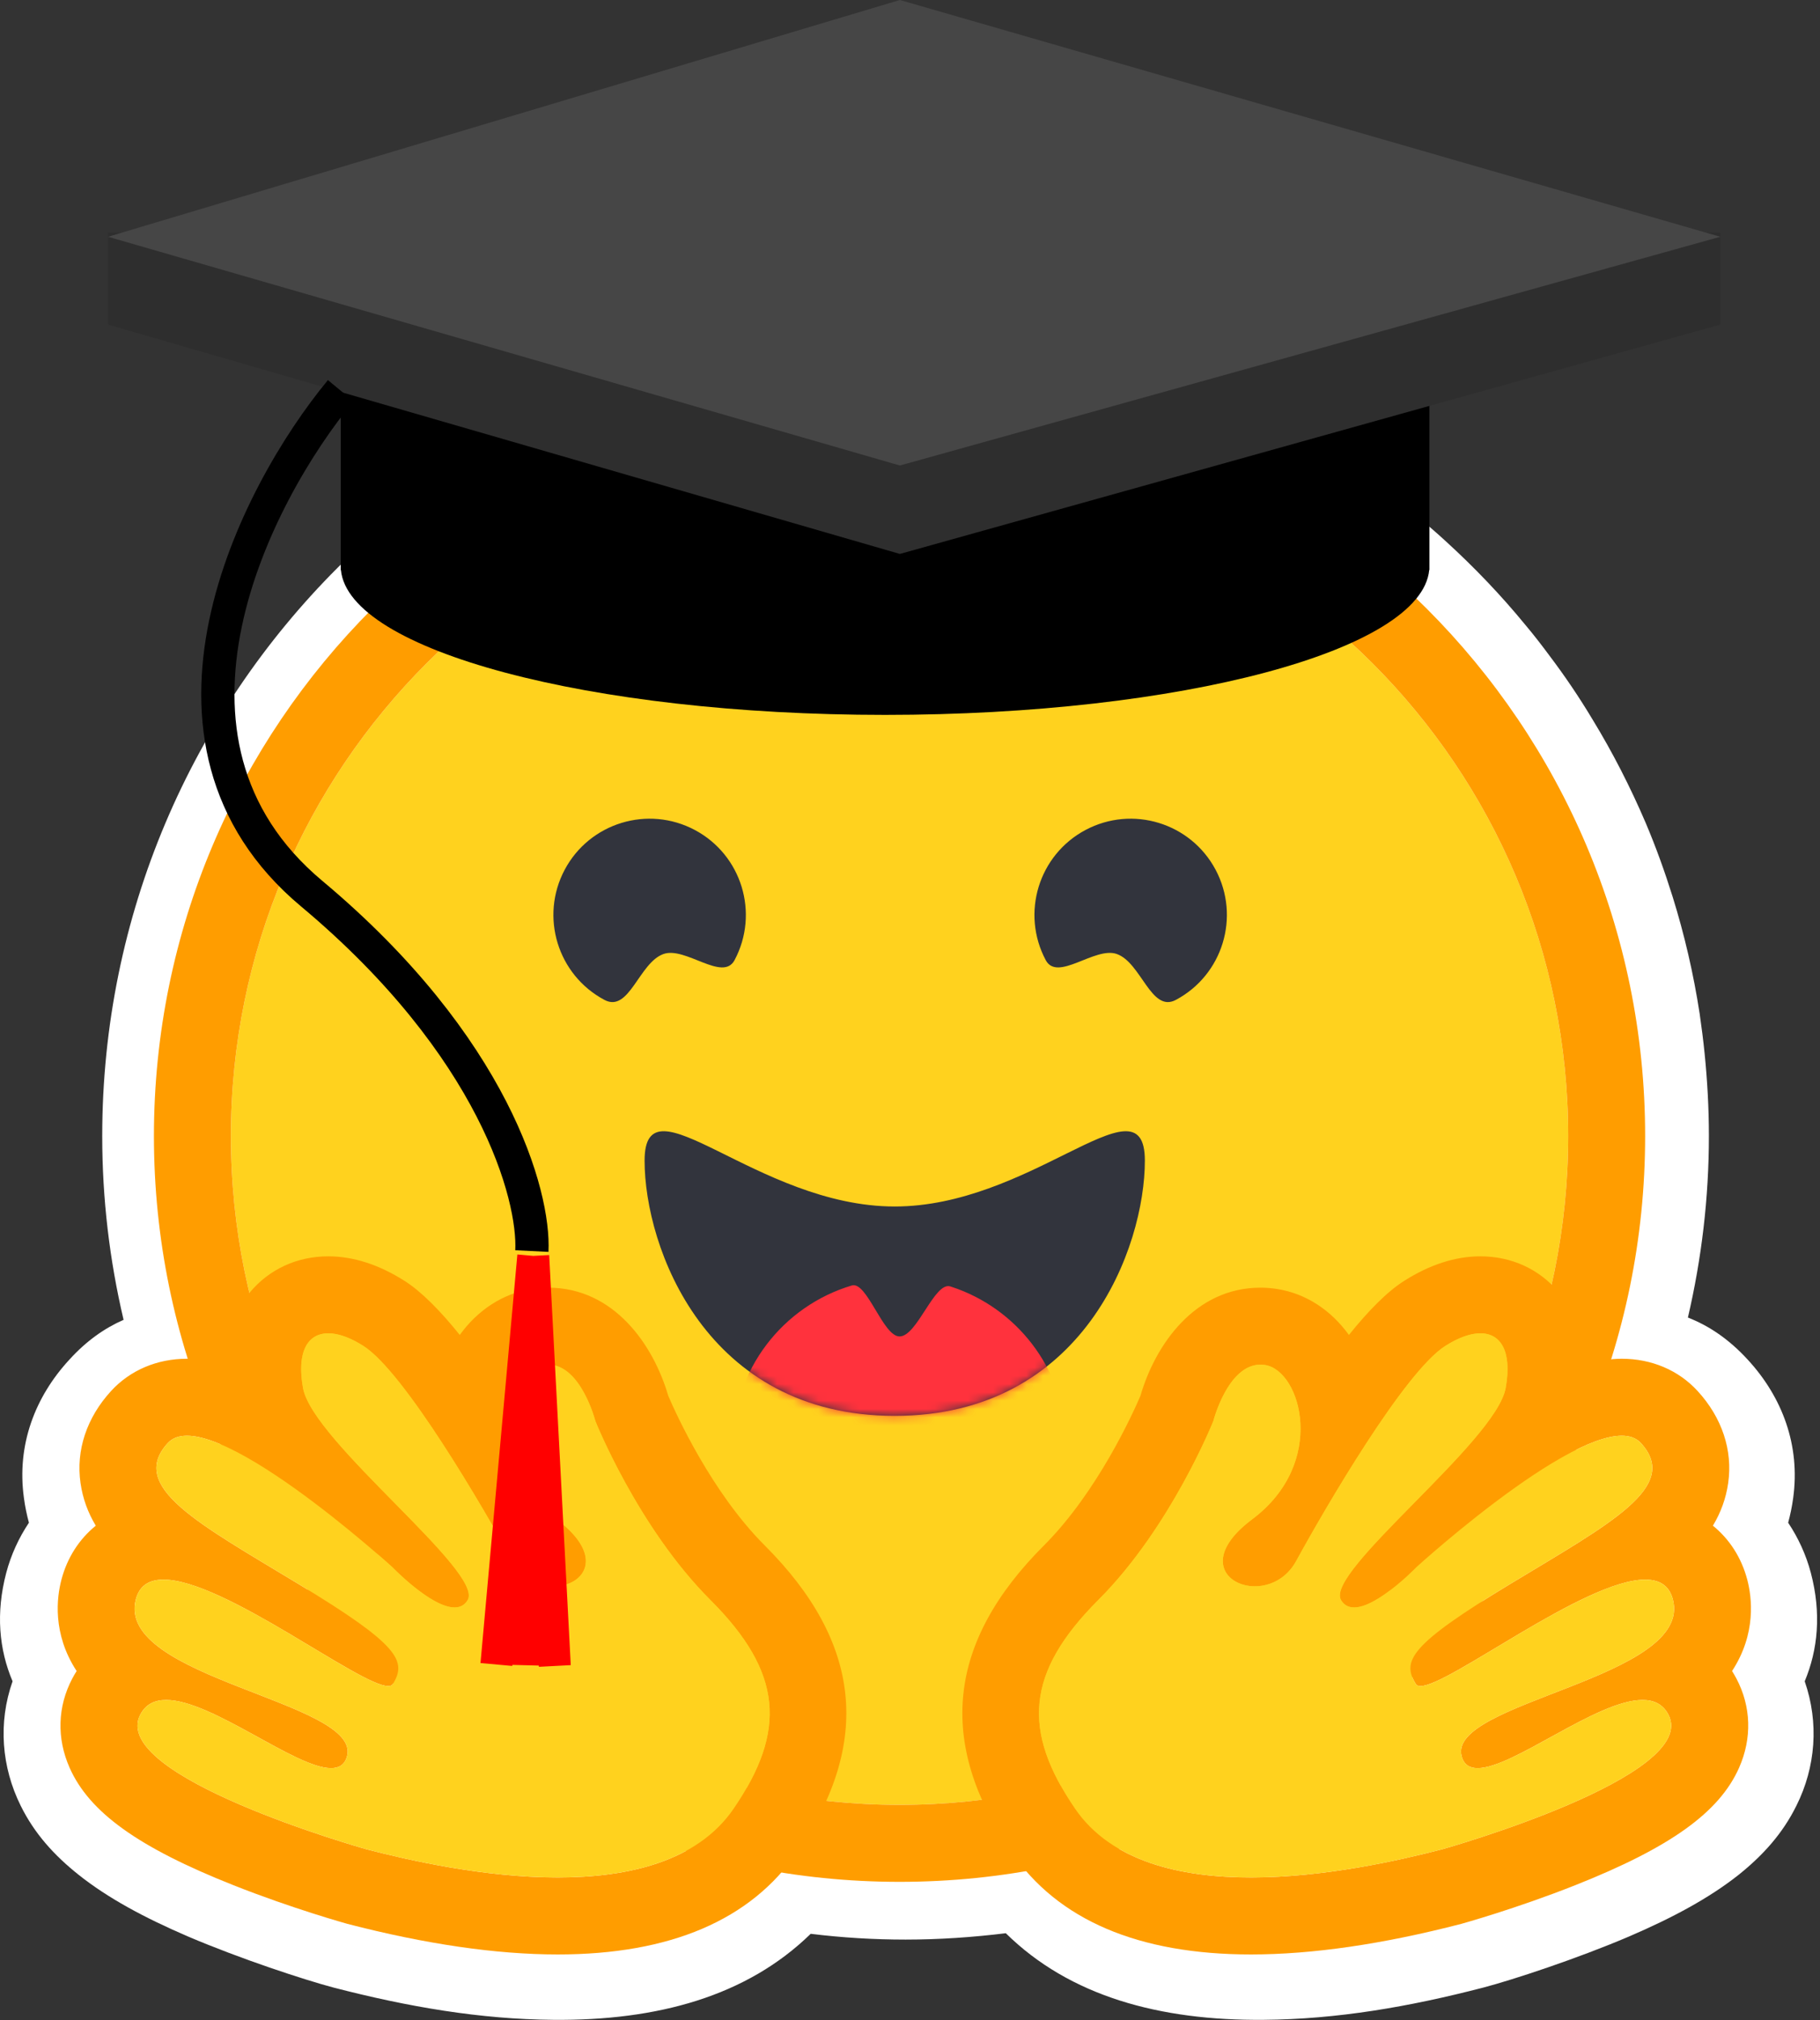
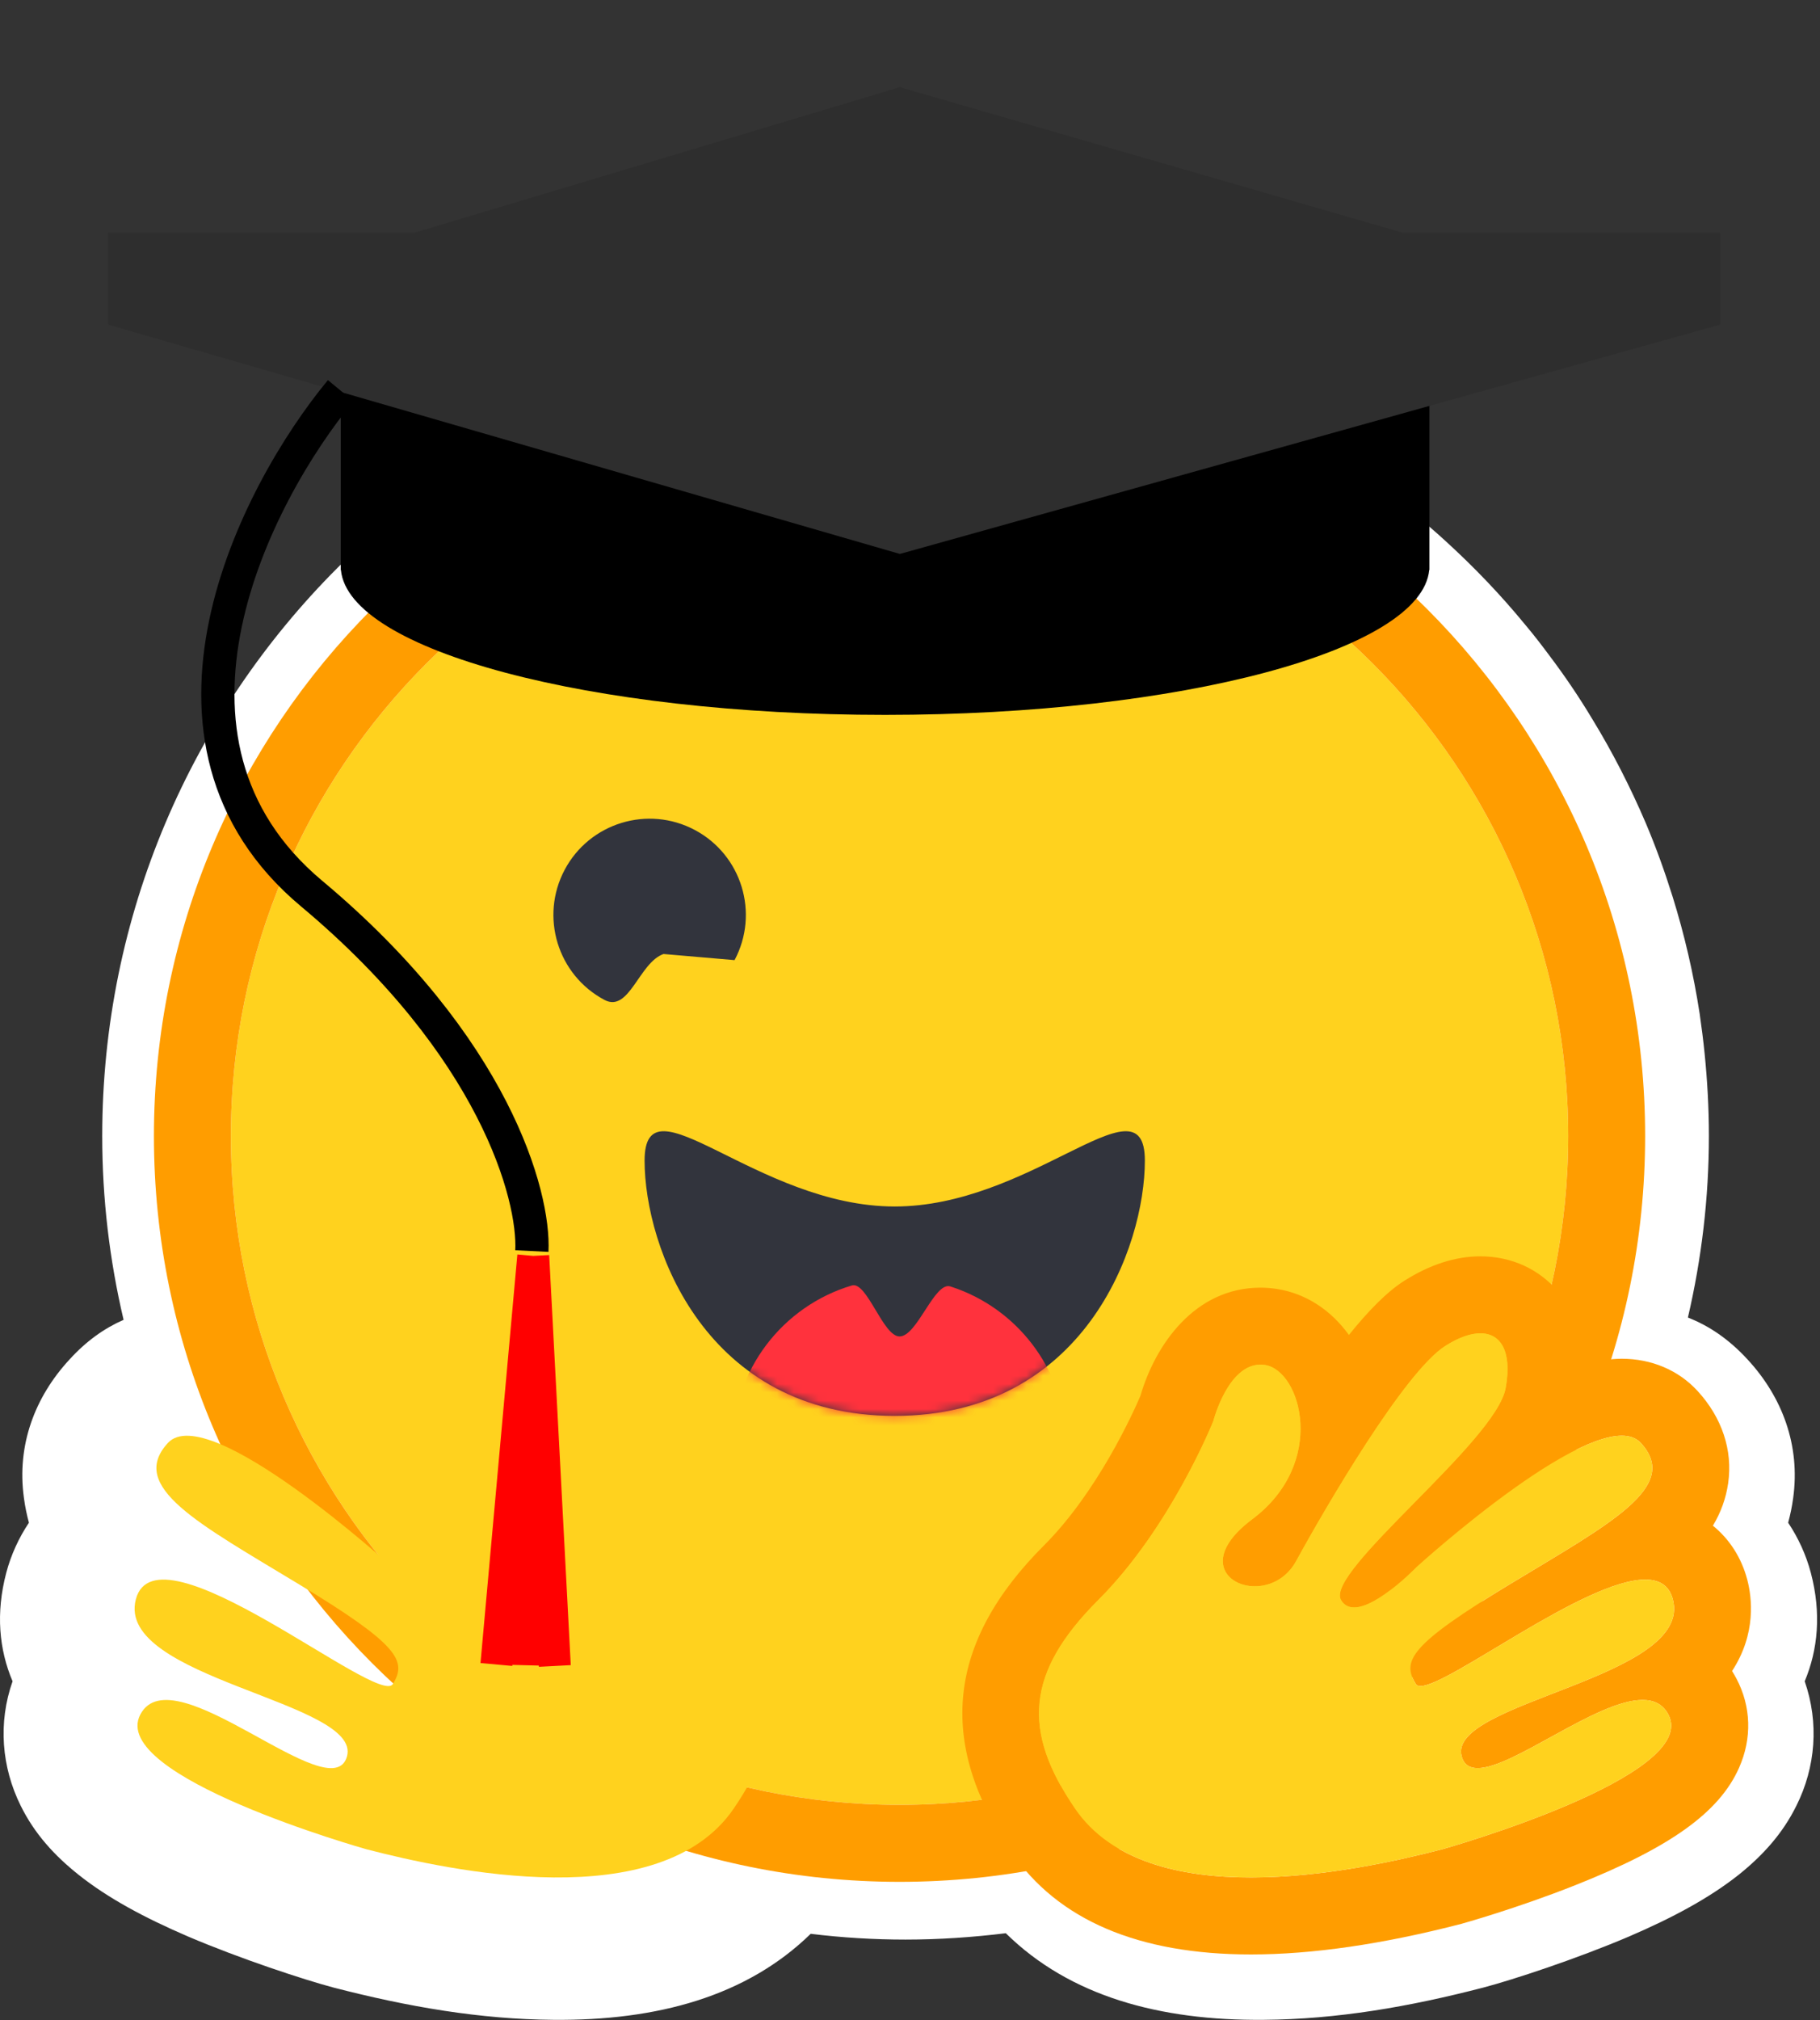
<svg xmlns="http://www.w3.org/2000/svg" width="219" height="243" viewBox="0 0 219 243" fill="none">
  <rect x="0" y="0" width="219" height="243" fill="#333333" stroke="none" />
  <path d="M217.16 202.257C218.897 207.258 218.48 212.583 216.165 217.214C214.497 220.594 212.113 223.211 209.195 225.549C205.676 228.327 201.3 230.689 196.021 232.958C189.724 235.644 182.037 238.168 178.518 239.094C169.511 241.432 160.852 242.914 152.077 242.983C139.528 243.099 128.715 240.136 121.028 232.564C117.046 233.051 113.017 233.329 108.966 233.329C105.122 233.329 101.325 233.097 97.551 232.634C89.841 240.159 79.075 243.099 66.572 242.983C57.797 242.914 49.138 241.432 40.108 239.094C36.612 238.168 28.925 235.644 22.628 232.958C17.349 230.689 12.973 228.327 9.477 225.549C6.536 223.211 4.151 220.594 2.484 217.214C0.192 212.583 -0.248 207.258 1.512 202.257C-0.109 198.437 -0.525 194.061 0.748 189.222C1.327 187.022 2.276 184.985 3.48 183.179C3.225 182.23 3.017 181.257 2.878 180.192C1.998 173.848 4.198 168.06 8.342 163.568C10.38 161.322 12.579 159.771 14.871 158.775C13.181 151.598 12.301 144.212 12.301 136.664C12.301 83.273 55.575 40 108.966 40C127.303 40 144.459 45.094 159.092 53.984C161.732 55.605 164.325 57.342 166.802 59.194C168.029 60.12 169.256 61.069 170.437 62.065C171.641 63.037 172.822 64.056 173.956 65.098C177.383 68.224 180.601 71.581 183.542 75.17C184.537 76.35 185.487 77.578 186.413 78.828C188.288 81.305 190.025 83.875 191.622 86.538C194.053 90.52 196.183 94.688 198.036 99.017C199.263 101.911 200.328 104.875 201.277 107.908C202.689 112.446 203.778 117.123 204.518 121.939C204.75 123.536 204.958 125.157 205.12 126.778C205.445 130.019 205.63 133.307 205.63 136.664C205.63 144.12 204.75 151.436 203.106 158.498C205.653 159.493 208.061 161.114 210.307 163.568C214.451 168.06 216.651 173.871 215.771 180.215C215.632 181.257 215.424 182.23 215.169 183.179C216.373 184.985 217.322 187.022 217.901 189.222C219.174 194.061 218.758 198.437 217.16 202.257Z" fill="white" />
  <path d="M108.241 217.121C152.676 217.121 188.698 181.099 188.698 136.664C188.698 92.229 152.676 56.207 108.241 56.207C63.806 56.207 27.784 92.229 27.784 136.664C27.784 181.099 63.806 217.121 108.241 217.121Z" fill="#FFD21E" />
  <path d="M188.698 136.664C188.698 92.229 152.676 56.207 108.241 56.207C63.805 56.207 27.784 92.229 27.784 136.664C27.784 181.099 63.805 217.121 108.241 217.121C152.676 217.121 188.698 181.099 188.698 136.664ZM18.522 136.664C18.522 87.114 58.691 46.946 108.241 46.946C157.791 46.946 197.959 87.114 197.959 136.664C197.959 186.214 157.791 226.383 108.241 226.383C58.691 226.383 18.522 186.214 18.522 136.664Z" fill="#FF9D00" />
-   <path d="M134.382 114.765C137.333 115.806 138.507 121.872 141.487 120.288C147.133 117.286 149.276 110.276 146.274 104.631C143.273 98.986 136.263 96.843 130.618 99.845C124.973 102.846 122.83 109.856 125.831 115.501C127.248 118.165 131.745 113.833 134.382 114.765Z" fill="#32343D" />
-   <path d="M79.84 114.765C76.89 115.806 75.716 121.872 72.735 120.288C67.09 117.286 64.947 110.276 67.948 104.631C70.95 98.986 77.959 96.843 83.605 99.845C89.25 102.846 91.393 109.856 88.391 115.501C86.975 118.165 82.478 113.833 79.84 114.765Z" fill="#32343D" />
+   <path d="M79.84 114.765C76.89 115.806 75.716 121.872 72.735 120.288C67.09 117.286 64.947 110.276 67.948 104.631C70.95 98.986 77.959 96.843 83.605 99.845C89.25 102.846 91.393 109.856 88.391 115.501Z" fill="#32343D" />
  <path d="M107.662 170.327C130.418 170.327 137.761 150.038 137.761 139.619C137.761 134.204 134.121 135.909 128.291 138.795C122.904 141.462 115.646 145.139 107.662 145.139C91.039 145.139 77.563 129.2 77.563 139.619C77.563 150.038 84.906 170.327 107.662 170.327Z" fill="#32343D" />
  <mask id="mask0" mask-type="alpha" maskUnits="userSpaceOnUse" x="77" y="136" width="61" height="35">
    <path d="M107.662 170.327C130.418 170.327 137.761 150.038 137.761 139.619C137.761 134.204 134.121 135.909 128.291 138.795C122.904 141.462 115.646 145.139 107.662 145.139C91.039 145.139 77.563 129.2 77.563 139.619C77.563 150.038 84.906 170.327 107.662 170.327Z" fill="white" />
  </mask>
  <g mask="url(#mask0)">
    <path d="M108.241 193.968C119.331 193.968 128.321 184.978 128.321 173.888C128.321 165.25 122.867 157.885 115.215 155.051C114.933 154.947 114.648 154.849 114.361 154.757C112.431 154.14 110.375 160.772 108.241 160.772C106.246 160.772 104.32 154.098 102.502 154.639C94.208 157.108 88.16 164.792 88.16 173.888C88.16 184.978 97.15 193.968 108.241 193.968Z" fill="#FF323D" />
  </g>
  <g style="mix-blend-mode:multiply">
    <path d="M162.651 125.667C166.807 125.667 170.175 122.298 170.175 118.142C170.175 113.986 166.807 110.617 162.651 110.617C158.495 110.617 155.126 113.986 155.126 118.142C155.126 122.298 158.495 125.667 162.651 125.667Z" fill="#FFD21E" />
  </g>
  <g style="mix-blend-mode:multiply">
-     <path d="M54.988 125.667C59.144 125.667 62.513 122.298 62.513 118.142C62.513 113.986 59.144 110.617 54.988 110.617C50.833 110.617 47.464 113.986 47.464 118.142C47.464 122.298 50.833 125.667 54.988 125.667Z" fill="#FFD21E" />
-   </g>
-   <path d="M39.504 151.135C35.755 151.135 32.405 152.675 30.069 155.467C28.624 157.196 27.114 159.984 26.992 164.159C25.42 163.707 23.908 163.455 22.495 163.455C18.907 163.455 15.665 164.83 13.373 167.328C10.428 170.535 9.12 174.476 9.689 178.419C9.96 180.296 10.588 181.979 11.525 183.538C9.548 185.138 8.092 187.365 7.388 190.044C6.837 192.144 6.272 196.517 9.222 201.023C9.034 201.317 8.858 201.623 8.694 201.935C6.92 205.302 6.807 209.106 8.372 212.648C10.745 218.017 16.642 222.247 28.094 226.788C35.218 229.612 41.736 231.418 41.794 231.435C51.212 233.877 59.73 235.118 67.105 235.118C80.658 235.118 90.362 230.967 95.946 222.78C104.934 209.597 103.649 197.538 92.02 185.916C85.583 179.484 81.304 170 80.413 167.919C78.616 161.755 73.865 154.904 65.968 154.904H65.965C65.301 154.904 64.629 154.957 63.967 155.062C60.508 155.606 57.484 157.597 55.324 160.593C52.993 157.694 50.728 155.388 48.679 154.087C45.591 152.128 42.504 151.135 39.504 151.135ZM39.504 160.396C40.684 160.396 42.127 160.899 43.718 161.908C48.656 165.041 58.186 181.422 61.675 187.793C62.844 189.928 64.843 190.831 66.641 190.831C70.212 190.831 72.999 187.282 66.968 182.771C57.899 175.985 61.08 164.892 65.41 164.209C65.6 164.179 65.787 164.165 65.968 164.165C69.904 164.165 71.64 170.949 71.64 170.949C71.64 170.949 76.729 183.73 85.472 192.466C94.215 201.204 94.666 208.217 88.294 217.561C83.948 223.933 75.629 225.857 67.105 225.857C58.262 225.857 49.198 223.787 44.118 222.47C43.868 222.405 12.975 213.678 16.888 206.251C17.545 205.003 18.629 204.503 19.993 204.503C25.503 204.503 35.526 212.704 39.835 212.704C40.798 212.704 41.476 212.294 41.754 211.294C43.59 204.707 13.838 201.937 16.346 192.396C16.788 190.708 17.988 190.023 19.673 190.025C26.955 190.025 43.292 202.831 46.716 202.831C46.977 202.831 47.165 202.755 47.267 202.593C48.983 199.824 48.043 197.89 35.95 190.572C23.857 183.251 15.369 178.847 20.196 173.591C20.752 172.985 21.539 172.716 22.495 172.716C29.837 172.718 47.184 188.504 47.184 188.504C47.184 188.504 51.865 193.373 54.697 193.373C55.347 193.373 55.901 193.116 56.276 192.482C58.283 189.097 37.631 173.445 36.466 166.988C35.676 162.612 37.019 160.396 39.504 160.396Z" fill="#FF9D00" />
+     </g>
  <path d="M88.294 217.561C94.666 208.216 94.214 201.203 85.472 192.465C76.729 183.73 71.64 170.949 71.64 170.949C71.64 170.949 69.739 163.526 65.409 164.209C61.08 164.892 57.901 175.985 66.97 182.771C76.039 189.555 65.164 194.165 61.675 187.793C58.186 181.421 48.658 165.041 43.717 161.908C38.779 158.775 35.301 160.53 36.466 166.988C37.63 173.445 58.285 189.097 56.276 192.484C54.266 195.869 47.183 188.504 47.183 188.504C47.183 188.504 25.021 168.335 20.196 173.591C15.371 178.847 23.857 183.25 35.949 190.571C48.045 197.89 48.982 199.823 47.267 202.593C45.549 205.362 18.853 182.855 16.346 192.396C13.841 201.937 43.59 204.706 41.754 211.293C39.918 217.883 20.798 198.826 16.887 206.251C12.975 213.678 43.868 222.405 44.118 222.469C54.097 225.058 79.44 230.543 88.294 217.561Z" fill="#FFD21E" />
  <path d="M178.135 151.135C181.884 151.135 185.234 152.675 187.57 155.467C189.015 157.196 190.525 159.984 190.647 164.159C192.219 163.707 193.731 163.455 195.144 163.455C198.732 163.455 201.974 164.83 204.266 167.328C207.211 170.535 208.519 174.476 207.95 178.419C207.679 180.296 207.051 181.979 206.114 183.538C208.091 185.138 209.547 187.365 210.251 190.044C210.802 192.144 211.367 196.517 208.417 201.023C208.605 201.317 208.781 201.623 208.945 201.935C210.719 205.302 210.832 209.106 209.267 212.648C206.894 218.017 200.997 222.247 189.545 226.788C182.421 229.612 175.903 231.418 175.846 231.435C166.427 233.877 157.909 235.118 150.535 235.118C136.981 235.118 127.277 230.967 121.693 222.78C112.705 209.597 113.99 197.538 125.619 185.916C132.056 179.484 136.335 170 137.226 167.919C139.023 161.755 143.774 154.904 151.671 154.904H151.674C152.338 154.904 153.01 154.957 153.672 155.062C157.131 155.606 160.155 157.597 162.315 160.593C164.646 157.694 166.911 155.388 168.96 154.087C172.048 152.128 175.135 151.135 178.135 151.135ZM178.135 160.396C176.955 160.396 175.512 160.899 173.921 161.908C168.983 165.041 159.453 181.422 155.964 187.793C154.795 189.928 152.797 190.831 150.998 190.831C147.427 190.831 144.64 187.282 150.671 182.771C159.74 175.985 156.559 164.892 152.229 164.209C152.039 164.179 151.852 164.165 151.671 164.165C147.735 164.165 145.999 170.949 145.999 170.949C145.999 170.949 140.91 183.73 132.167 192.466C123.425 201.204 122.973 208.217 129.345 217.561C133.691 223.933 142.01 225.857 150.535 225.857C159.377 225.857 168.441 223.787 173.521 222.47C173.771 222.405 204.664 213.678 200.751 206.251C200.094 205.003 199.01 204.503 197.646 204.503C192.136 204.503 182.113 212.704 177.804 212.704C176.841 212.704 176.163 212.294 175.885 211.294C174.049 204.707 203.801 201.937 201.293 192.396C200.851 190.708 199.652 190.023 197.966 190.025C190.684 190.025 174.348 202.831 170.923 202.831C170.662 202.831 170.474 202.755 170.372 202.593C168.656 199.824 169.596 197.89 181.689 190.572C193.782 183.251 202.27 178.847 197.443 173.591C196.887 172.985 196.1 172.716 195.144 172.716C187.802 172.718 170.455 188.504 170.455 188.504C170.455 188.504 165.774 193.373 162.942 193.373C162.292 193.373 161.738 193.116 161.363 192.482C159.356 189.097 180.008 173.445 181.173 166.988C181.963 162.612 180.62 160.396 178.135 160.396Z" fill="#FF9D00" />
  <path d="M129.345 217.561C122.974 208.216 123.425 201.203 132.168 192.465C140.91 183.73 145.999 170.949 145.999 170.949C145.999 170.949 147.9 163.526 152.23 164.209C156.559 164.892 159.738 175.985 150.669 182.771C141.6 189.555 152.475 194.165 155.964 187.793C159.454 181.421 168.981 165.041 173.922 161.908C178.861 158.775 182.338 160.53 181.174 166.988C180.009 173.445 159.354 189.097 161.364 192.484C163.373 195.869 170.456 188.504 170.456 188.504C170.456 188.504 192.618 168.335 197.443 173.591C202.268 178.847 193.783 183.25 181.69 190.571C169.595 197.89 168.657 199.823 170.373 202.593C172.091 205.362 198.786 182.855 201.294 192.396C203.799 201.937 174.049 204.706 175.885 211.293C177.721 217.883 196.841 198.826 200.752 206.251C204.665 213.678 173.771 222.405 173.521 222.469C163.542 225.058 138.199 230.543 129.345 217.561Z" fill="#FFD21E" />
  <path fill-rule="evenodd" clip-rule="evenodd" d="M172 36.628H41V68.09V68.575H41.023C41.962 78.242 70.917 86 106.5 86C142.083 86 171.038 78.242 171.977 68.575H172V68.09V36.628Z" fill="black" />
  <path fill-rule="evenodd" clip-rule="evenodd" d="M13 39.048L108.281 66.638L207 39.048L206.835 39H207V28H168.811L108.281 10.489L49.86 28H13V39H13.16L13 39.048Z" fill="#2E2E2E" />
-   <path d="M108.281 56L13 28.483L108.281 0L207 28.483L108.281 56Z" fill="#464646" />
  <path d="M41 47C30.667 59.5 15.5 89.1 37.5 107.5C59.5 125.9 64.333 143.833 64 150.5" stroke="black" stroke-width="4" />
  <path d="M64.166 151.081L62.926 200.316M64.166 151.081L59.729 200.235M64.166 151.081L66.763 200.413" stroke="#FF0000" stroke-width="3.838" />
</svg>